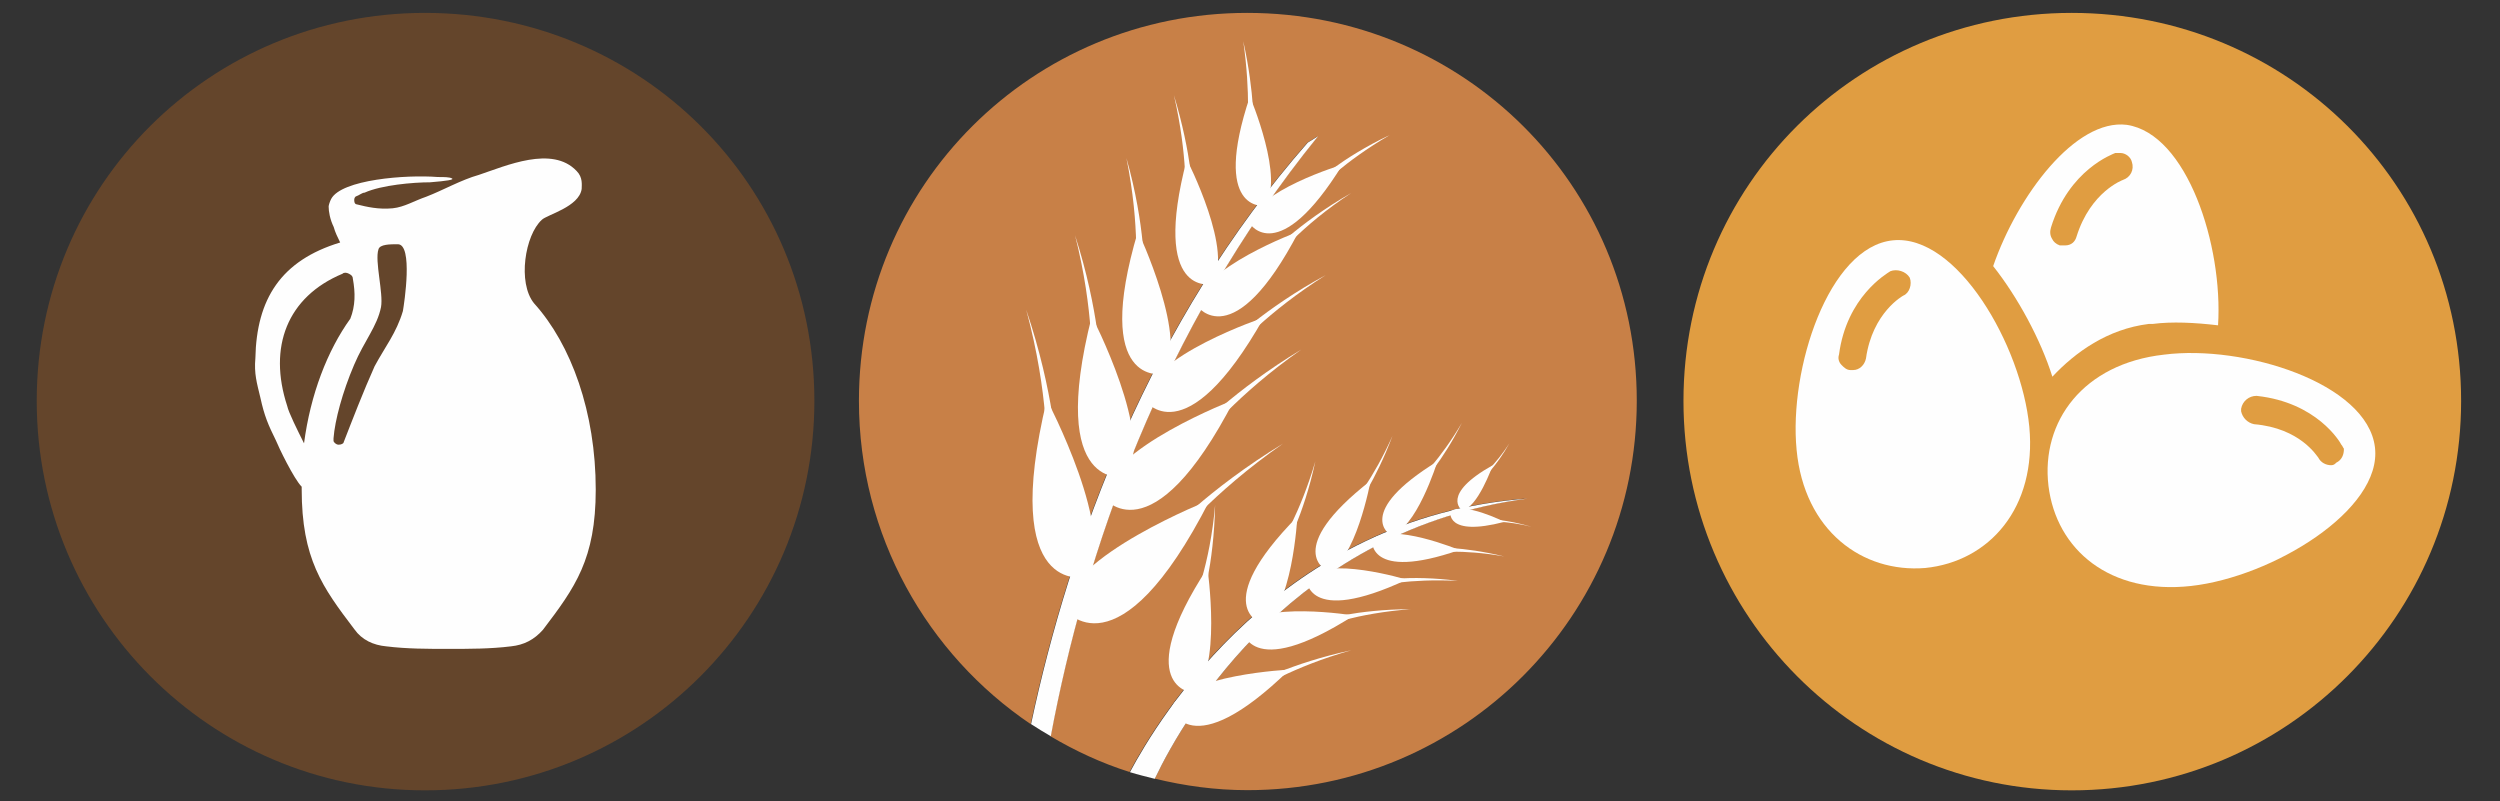
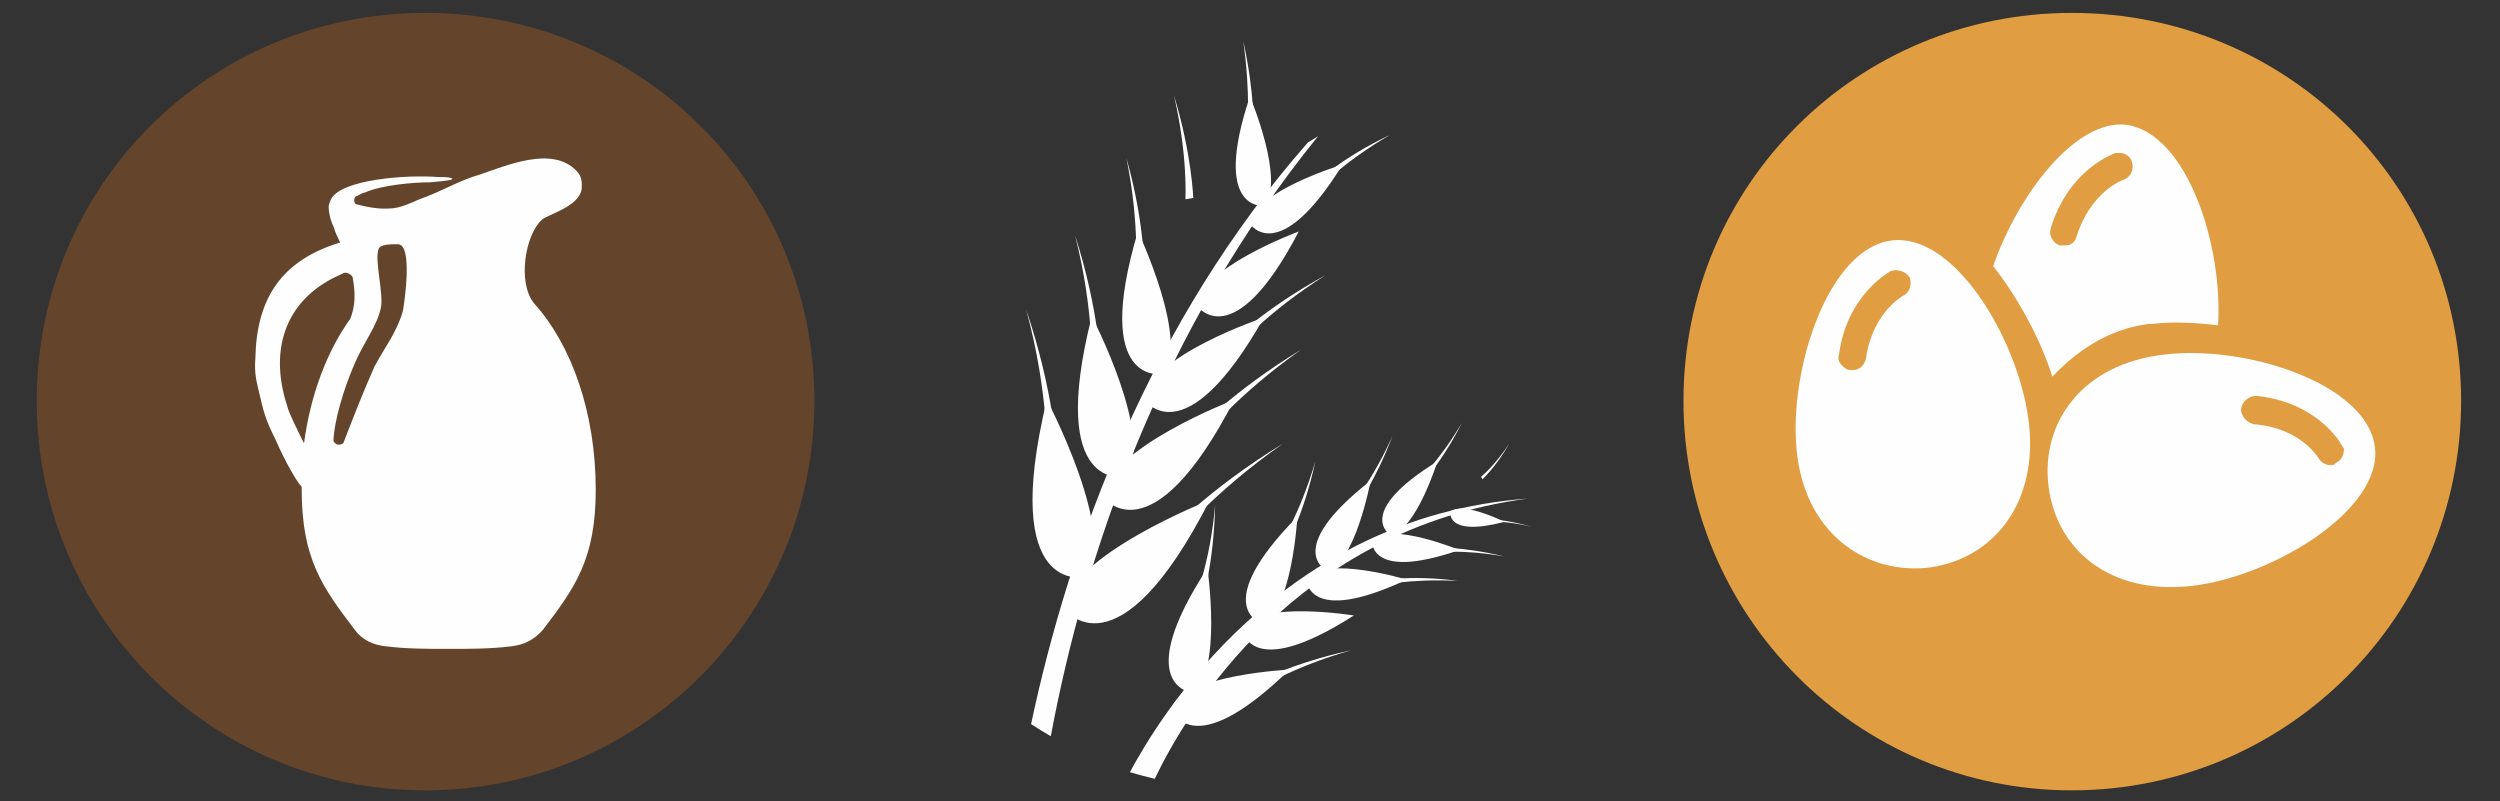
<svg xmlns="http://www.w3.org/2000/svg" id="Capa_1" x="0px" y="0px" viewBox="0 0 127.95 41" style="enable-background:new 0 0 127.95 41;" xml:space="preserve">
  <rect x="0" y="0" width="127.95" height="41" fill="#333333" stroke="none" />
  <style type="text/css">	.st0{fill:#65A8DF;}	.st1{fill:#FEFEFE;}	.st2{fill:#E09D41;}	.st3{fill:#5DA257;}	.st4{fill:#64452B;}	.st5{fill:#C88047;}	.st6{fill:#343D89;}	.st7{fill:#A75956;}	.st8{fill:#93B942;}	.st9{fill:none;stroke:#FEFEFE;stroke-width:0.592;stroke-linecap:round;stroke-linejoin:round;stroke-miterlimit:10;}	.st10{fill:#A77F54;}	.st11{fill:none;stroke:#FEFEFE;stroke-width:0.592;stroke-miterlimit:10;}	.st12{fill:#9F977C;}	.st13{fill:#EFDC65;}	.st14{fill:#8CC5DB;}	.st15{fill:#661C4D;}	.st16{fill:#B29844;}</style>
  <g>
    <g>
-       <path class="st5" d="M63.83,0.66c-10.99,0-19.87,8.81-19.87,19.86c0,6.88,3.49,12.96,8.79,16.54c1.98-9.31,6.08-20.55,14.16-29.76   l0.53-0.33c-8.07,9.95-11.94,21.4-13.68,30.71c1.27,0.75,2.62,1.38,4.05,1.83c1.47-2.76,7.7-13.08,20.35-14   C66.35,27.08,60.75,36.4,59.1,39.85c1.52,0.37,3.1,0.59,4.74,0.59c11.05,0,19.93-8.94,19.93-19.93   C83.77,9.47,74.89,0.66,63.83,0.66z" />
      <path class="st1" d="M66.93,7.3c-8.08,9.21-12.18,20.45-14.16,29.76c0.33,0.22,0.67,0.42,1.01,0.62   c1.74-9.31,5.61-20.76,13.68-30.71L66.93,7.3z" />
      <path class="st1" d="M78.18,25.52c-12.65,0.92-18.88,11.24-20.35,14c0.42,0.13,0.84,0.23,1.27,0.34   C60.75,36.4,66.35,27.08,78.18,25.52z" />
    </g>
    <g>
      <path class="st1" d="M54.49,31.18L54.49,31.18c0,0,2.7,3.68,7.43-5.59C61.93,25.59,54.56,28.48,54.49,31.18z" />
    </g>
    <g>
      <path class="st1" d="M59.62,27.43L59.62,27.43c0,0,2.17-2.37,6.05-4.73c-3.68,2.56-5.66,5.06-5.66,5.06L59.62,27.43z" />
    </g>
    <g>
      <path class="st1" d="M55.55,29.53L55.55,29.53c0,0-4.41,1.05-1.97-9.08C53.57,20.46,57.26,27.43,55.55,29.53z" />
    </g>
    <g>
      <path class="st1" d="M54.1,23.35L54.1,23.35c0,0-0.13-3.22-1.58-7.5c1.18,4.34,1.05,7.5,1.05,7.5H54.1z" />
    </g>
    <g>
      <path class="st1" d="M56.47,25.45L56.47,25.45c0,0,2.43,3.29,6.71-5C63.18,20.46,56.6,22.96,56.47,25.45z" />
    </g>
    <g>
      <path class="st1" d="M61.14,22.1L61.14,22.1c0,0,1.97-2.1,5.46-4.21c-3.29,2.3-5.06,4.54-5.06,4.54L61.14,22.1z" />
    </g>
    <g>
      <path class="st1" d="M57.59,24.4L57.59,24.4c0,0-4.01,0.85-1.71-8.22C55.87,16.18,59.16,22.49,57.59,24.4z" />
    </g>
    <g>
      <path class="st1" d="M56.34,18.81L56.34,18.81c0,0-0.07-2.89-1.32-6.77c0.99,3.88,0.85,6.77,0.85,6.77H56.34z" />
    </g>
    <g>
      <path class="st1" d="M58.57,20.46L58.57,20.46c0,0,2.04,3.02,6.12-4.21C64.69,16.25,58.77,18.22,58.57,20.46z" />
    </g>
    <g>
      <path class="st1" d="M62.85,17.63L62.85,17.63c0,0,1.84-1.84,5-3.55c-3.03,1.91-4.67,3.81-4.67,3.81L62.85,17.63z" />
    </g>
    <g>
      <path class="st1" d="M59.49,19.14L59.49,19.14c0,0-3.62,0.66-1.25-7.3C58.24,11.84,60.94,17.56,59.49,19.14z" />
    </g>
    <g>
      <path class="st1" d="M58.57,14.14L58.57,14.14c0,0,0.07-2.56-0.92-6.05c0.72,3.55,0.46,6.05,0.46,6.05H58.57z" />
    </g>
    <g>
      <path class="st1" d="M61.27,15.66L61.27,15.66c0,0,1.84,2.63,5.2-3.81C66.47,11.84,61.33,13.75,61.27,15.66z" />
    </g>
    <g>
-       <path class="st1" d="M64.89,13.09L64.89,13.09c0,0,1.51-1.64,4.28-3.22c-2.63,1.71-4.01,3.49-4.01,3.49L64.89,13.09z" />
-     </g>
+       </g>
    <g>
-       <path class="st1" d="M61.99,14.54L61.99,14.54c0,0-3.09,0.66-1.25-6.38C60.74,8.16,63.24,13.03,61.99,14.54z" />
-     </g>
+       </g>
    <g>
      <path class="st1" d="M61.07,10.13L61.07,10.13c0,0-0.07-2.24-0.99-5.26c0.72,3.09,0.59,5.33,0.59,5.33L61.07,10.13z" />
    </g>
    <g>
      <path class="st1" d="M63.97,11.45L63.97,11.45c0,0,1.45,2.3,4.74-3.02C68.7,8.42,64.16,9.8,63.97,11.45z" />
    </g>
    <g>
      <path class="st1" d="M67.25,9.41L67.25,9.41c0,0,1.38-1.32,3.88-2.5c-2.37,1.38-3.68,2.76-3.68,2.76L67.25,9.41z" />
    </g>
    <g>
      <path class="st1" d="M64.69,10.53L64.69,10.53c0,0-2.7,0.33-0.72-5.59C63.97,4.94,65.81,9.28,64.69,10.53z" />
    </g>
    <g>
      <path class="st1" d="M64.16,6.71L64.16,6.71c0,0,0.07-1.91-0.53-4.6c0.39,2.7,0.2,4.6,0.2,4.6H64.16z" />
    </g>
    <g>
      <path class="st1" d="M59.95,36.24L59.95,36.24c0,0,0.92,3.03,6.05-1.97C66,34.27,60.61,34.53,59.95,36.24z" />
    </g>
    <g>
      <path class="st1" d="M64.16,34.99L64.16,34.99c0,0,1.91-1.05,5-1.71c-3.03,0.85-4.87,2.04-4.87,2.04L64.16,34.99z" />
    </g>
    <g>
      <path class="st1" d="M61.01,35.45L61.01,35.45c0,0-3.16-0.33,0.79-6.38C61.79,29.07,62.58,34.46,61.01,35.45z" />
    </g>
    <g>
      <path class="st1" d="M61.47,31.04L61.47,31.04c0,0,0.66-2.1,0.72-5.2c-0.26,3.09-1.12,5.06-1.12,5.06L61.47,31.04z" />
    </g>
    <g>
      <path class="st1" d="M63.57,32.16L63.57,32.16c0,0,0.26,2.83,5.72-0.66C69.29,31.5,64.43,30.71,63.57,32.16z" />
    </g>
    <g>
-       <path class="st1" d="M67.52,31.77L67.52,31.77c0,0,1.91-0.59,4.67-0.59c-2.76,0.2-4.6,0.92-4.6,0.92L67.52,31.77z" />
-     </g>
+       </g>
    <g>
      <path class="st1" d="M64.56,31.9L64.56,31.9c0,0-2.7-0.85,1.84-5.46C66.4,26.44,66.14,31.31,64.56,31.9z" />
    </g>
    <g>
      <path class="st1" d="M65.74,28.15L65.74,28.15c0,0,0.99-1.78,1.58-4.54c-0.79,2.7-1.84,4.34-1.84,4.34L65.74,28.15z" />
    </g>
    <g>
      <path class="st1" d="M66.86,29.6L66.86,29.6c0,0-0.07,2.5,5.13,0.07C71.99,29.66,67.85,28.41,66.86,29.6z" />
    </g>
    <g>
      <path class="st1" d="M70.41,29.73L70.41,29.73c0,0,1.71-0.33,4.21,0c-2.5-0.13-4.14,0.26-4.14,0.26L70.41,29.73z" />
    </g>
    <g>
      <path class="st1" d="M67.91,29.2L67.91,29.2c0,0-2.3-1.05,2.24-4.6C70.15,24.6,69.36,28.87,67.91,29.2z" />
    </g>
    <g>
      <path class="st1" d="M69.36,26.05L69.36,26.05c0,0,1.05-1.45,1.91-3.75c-0.99,2.24-2.1,3.55-2.1,3.55L69.36,26.05z" />
    </g>
    <g>
      <path class="st1" d="M70.22,27.62L70.22,27.62c0,0-0.26,2.17,4.47,0.53C74.69,28.15,71.2,26.7,70.22,27.62z" />
    </g>
    <g>
      <path class="st1" d="M73.31,28.02L73.31,28.02c0,0,1.51-0.07,3.68,0.46c-2.17-0.39-3.68-0.2-3.68-0.2V28.02z" />
    </g>
    <g>
      <path class="st1" d="M71.14,27.36L71.14,27.36c0,0-1.84-1.12,2.43-3.75C73.57,23.61,72.45,27.23,71.14,27.36z" />
    </g>
    <g>
      <path class="st1" d="M72.78,24.73L72.78,24.73c0,0,1.05-1.12,2.04-3.09c-1.12,1.91-2.24,2.96-2.24,2.96L72.78,24.73z" />
    </g>
    <g>
      <path class="st1" d="M74.23,26.18L74.23,26.18c0,0-0.26,1.32,2.76,0.53C76.99,26.7,74.89,25.65,74.23,26.18z" />
    </g>
    <g>
      <path class="st1" d="M76.14,26.57L76.14,26.57c0,0,0.92,0,2.24,0.39c-1.32-0.33-2.24-0.26-2.24-0.26V26.57z" />
    </g>
    <g>
-       <path class="st1" d="M74.82,26.11L74.82,26.11c0,0-1.12-0.79,1.58-2.3C76.4,23.81,75.61,26.05,74.82,26.11z" />
-     </g>
+       </g>
    <g>
      <path class="st1" d="M75.87,24.53L75.87,24.53c0,0,0.72-0.66,1.38-1.84c-0.72,1.12-1.45,1.71-1.45,1.71L75.87,24.53z" />
    </g>
  </g>
  <g>
    <g>
      <path class="st4" d="M41.68,20.52L41.68,20.52c0,10.98-8.88,19.93-19.93,19.93c-10.99,0-19.87-8.94-19.87-19.93   c0-11.05,8.88-19.86,19.87-19.86C32.79,0.66,41.68,9.47,41.68,20.52z" />
    </g>
    <g>
      <path class="st1" d="M19.77,33.08L19.77,33.08c1.05,0.13,2.1,0.13,3.16,0.13c1.12,0,2.17,0,3.22-0.13   c0.66-0.07,1.18-0.33,1.64-0.85c1.65-2.17,2.7-3.62,2.7-7.17c0-3.95-1.25-7.43-3.16-9.54c-0.85-1.05-0.46-3.49,0.4-4.27   c0.26-0.26,1.91-0.66,2.04-1.58c0-0.2,0.07-0.59-0.26-0.92c-1.25-1.32-3.62-0.26-5,0.2c-0.92,0.26-1.84,0.79-2.7,1.12   c-0.59,0.2-1.12,0.53-1.71,0.59c-0.72,0.07-1.32-0.07-1.84-0.2c-0.07,0-0.13-0.07-0.13-0.2c0-0.07,0-0.13,0.07-0.2   c0.2-0.07,0.33-0.2,0.46-0.2c0.86-0.39,2.5-0.53,3.35-0.53c0.86-0.07,1.25-0.13,1.12-0.2c-0.13-0.07-0.4-0.07-0.72-0.07   c-1.64-0.13-4.93,0.13-5.46,1.12c-0.07,0.13-0.13,0.33-0.13,0.39c0,0.26,0.07,0.66,0.26,1.05c0.07,0.26,0.2,0.53,0.33,0.79   c-3.03,0.92-4.28,2.89-4.34,5.92c-0.07,0.79,0.07,1.25,0.26,2.04c0.2,0.92,0.4,1.38,0.79,2.17c0.13,0.33,0.92,1.97,1.32,2.37v0.13   c0,3.55,1.05,5,2.7,7.17C18.52,32.75,19.11,33.02,19.77,33.08z M20.36,12.5L20.36,12.5c0.79,0,0.33,3.02,0.26,3.42   c-0.33,1.12-0.92,1.84-1.45,2.83c-0.59,1.32-1.12,2.7-1.58,3.88c0,0.07-0.13,0.13-0.26,0.13c-0.13,0-0.26-0.13-0.26-0.2   c0-0.07,0-0.07,0-0.13c0.07-0.92,0.46-2.37,1.05-3.75c0.53-1.25,1.18-1.97,1.38-2.96c0.13-0.72-0.33-2.37-0.13-2.96   C19.44,12.5,19.97,12.5,20.36,12.5z M18.06,14.27L18.06,14.27c0.13,0.72,0.13,1.38-0.13,2.04c-1.18,1.64-2.04,3.88-2.37,6.38   c-0.33-0.66-0.79-1.58-0.86-1.91c-0.99-3.02,0-5.59,2.83-6.77c0.07-0.07,0.2-0.07,0.33,0C17.99,14.08,18.06,14.14,18.06,14.27z" />
    </g>
  </g>
  <g>
    <path class="st2" d="M125.96,20.52L125.96,20.52c0,10.98-8.88,19.93-19.93,19.93c-10.99,0-19.87-8.94-19.87-19.93  c0-11.05,8.88-19.86,19.87-19.86C117.08,0.66,125.96,9.47,125.96,20.52z" />
    <g>
      <path class="st1" d="M97.41,15.13L97.41,15.13c0,0-1.58,0.85-1.91,3.22c-0.07,0.33-0.33,0.59-0.66,0.59c-0.07,0-0.07,0-0.13,0   c-0.2,0-0.33-0.13-0.46-0.26c-0.13-0.13-0.2-0.33-0.13-0.53c0.39-2.96,2.43-4.14,2.63-4.27c0.33-0.13,0.79,0,0.99,0.33   C97.87,14.54,97.73,15,97.41,15.13z M96.88,12.3L96.88,12.3c-3.29,0.33-5.33,6.58-4.93,10.72c0.39,4.14,3.36,6.31,6.58,6.05   c3.29-0.33,5.72-3.09,5.33-7.23C103.46,17.69,100.17,11.97,96.88,12.3z" />
    </g>
    <g>
      <path class="st1" d="M119.57,23.68L119.57,23.68c-0.07,0.07-0.13,0.13-0.26,0.13c-0.26,0-0.53-0.13-0.66-0.39   c-0.07-0.07-0.92-1.51-3.29-1.71c-0.33-0.07-0.59-0.33-0.66-0.66c0-0.07,0-0.07,0-0.13c0.07-0.39,0.4-0.66,0.79-0.66   c3.09,0.33,4.28,2.37,4.34,2.5c0.07,0.07,0.07,0.13,0.13,0.2C119.97,23.28,119.84,23.55,119.57,23.68z M110.76,18.15L110.76,18.15   c-4.14,0.46-6.31,3.42-5.92,6.71c0.4,3.29,3.16,5.59,7.3,5.13c4.14-0.46,9.8-3.88,9.41-7.1C121.15,19.6,114.84,17.63,110.76,18.15   z" />
    </g>
    <g>
      <path class="st1" d="M104.97,11.64L104.97,11.64c0.92-2.96,3.16-3.75,3.29-3.81c0.07,0,0.13,0,0.26,0c0.26,0,0.53,0.2,0.59,0.46   c0.13,0.39-0.07,0.79-0.46,0.92c0,0-1.65,0.59-2.37,2.89c-0.07,0.26-0.26,0.46-0.59,0.46h-0.07c-0.07,0-0.13,0-0.2,0   c-0.2-0.07-0.33-0.2-0.39-0.33C104.91,12.04,104.91,11.84,104.97,11.64z M109.97,16.58L109.97,16.58h0.2   c0.99-0.13,2.17-0.07,3.35,0.07c0.26-4.08-1.58-9.8-4.67-10.26c-2.63-0.33-5.59,3.62-6.84,7.23c1.25,1.58,2.43,3.75,3.03,5.66   C106.22,18.02,107.87,16.84,109.97,16.58z" />
    </g>
  </g>
</svg>